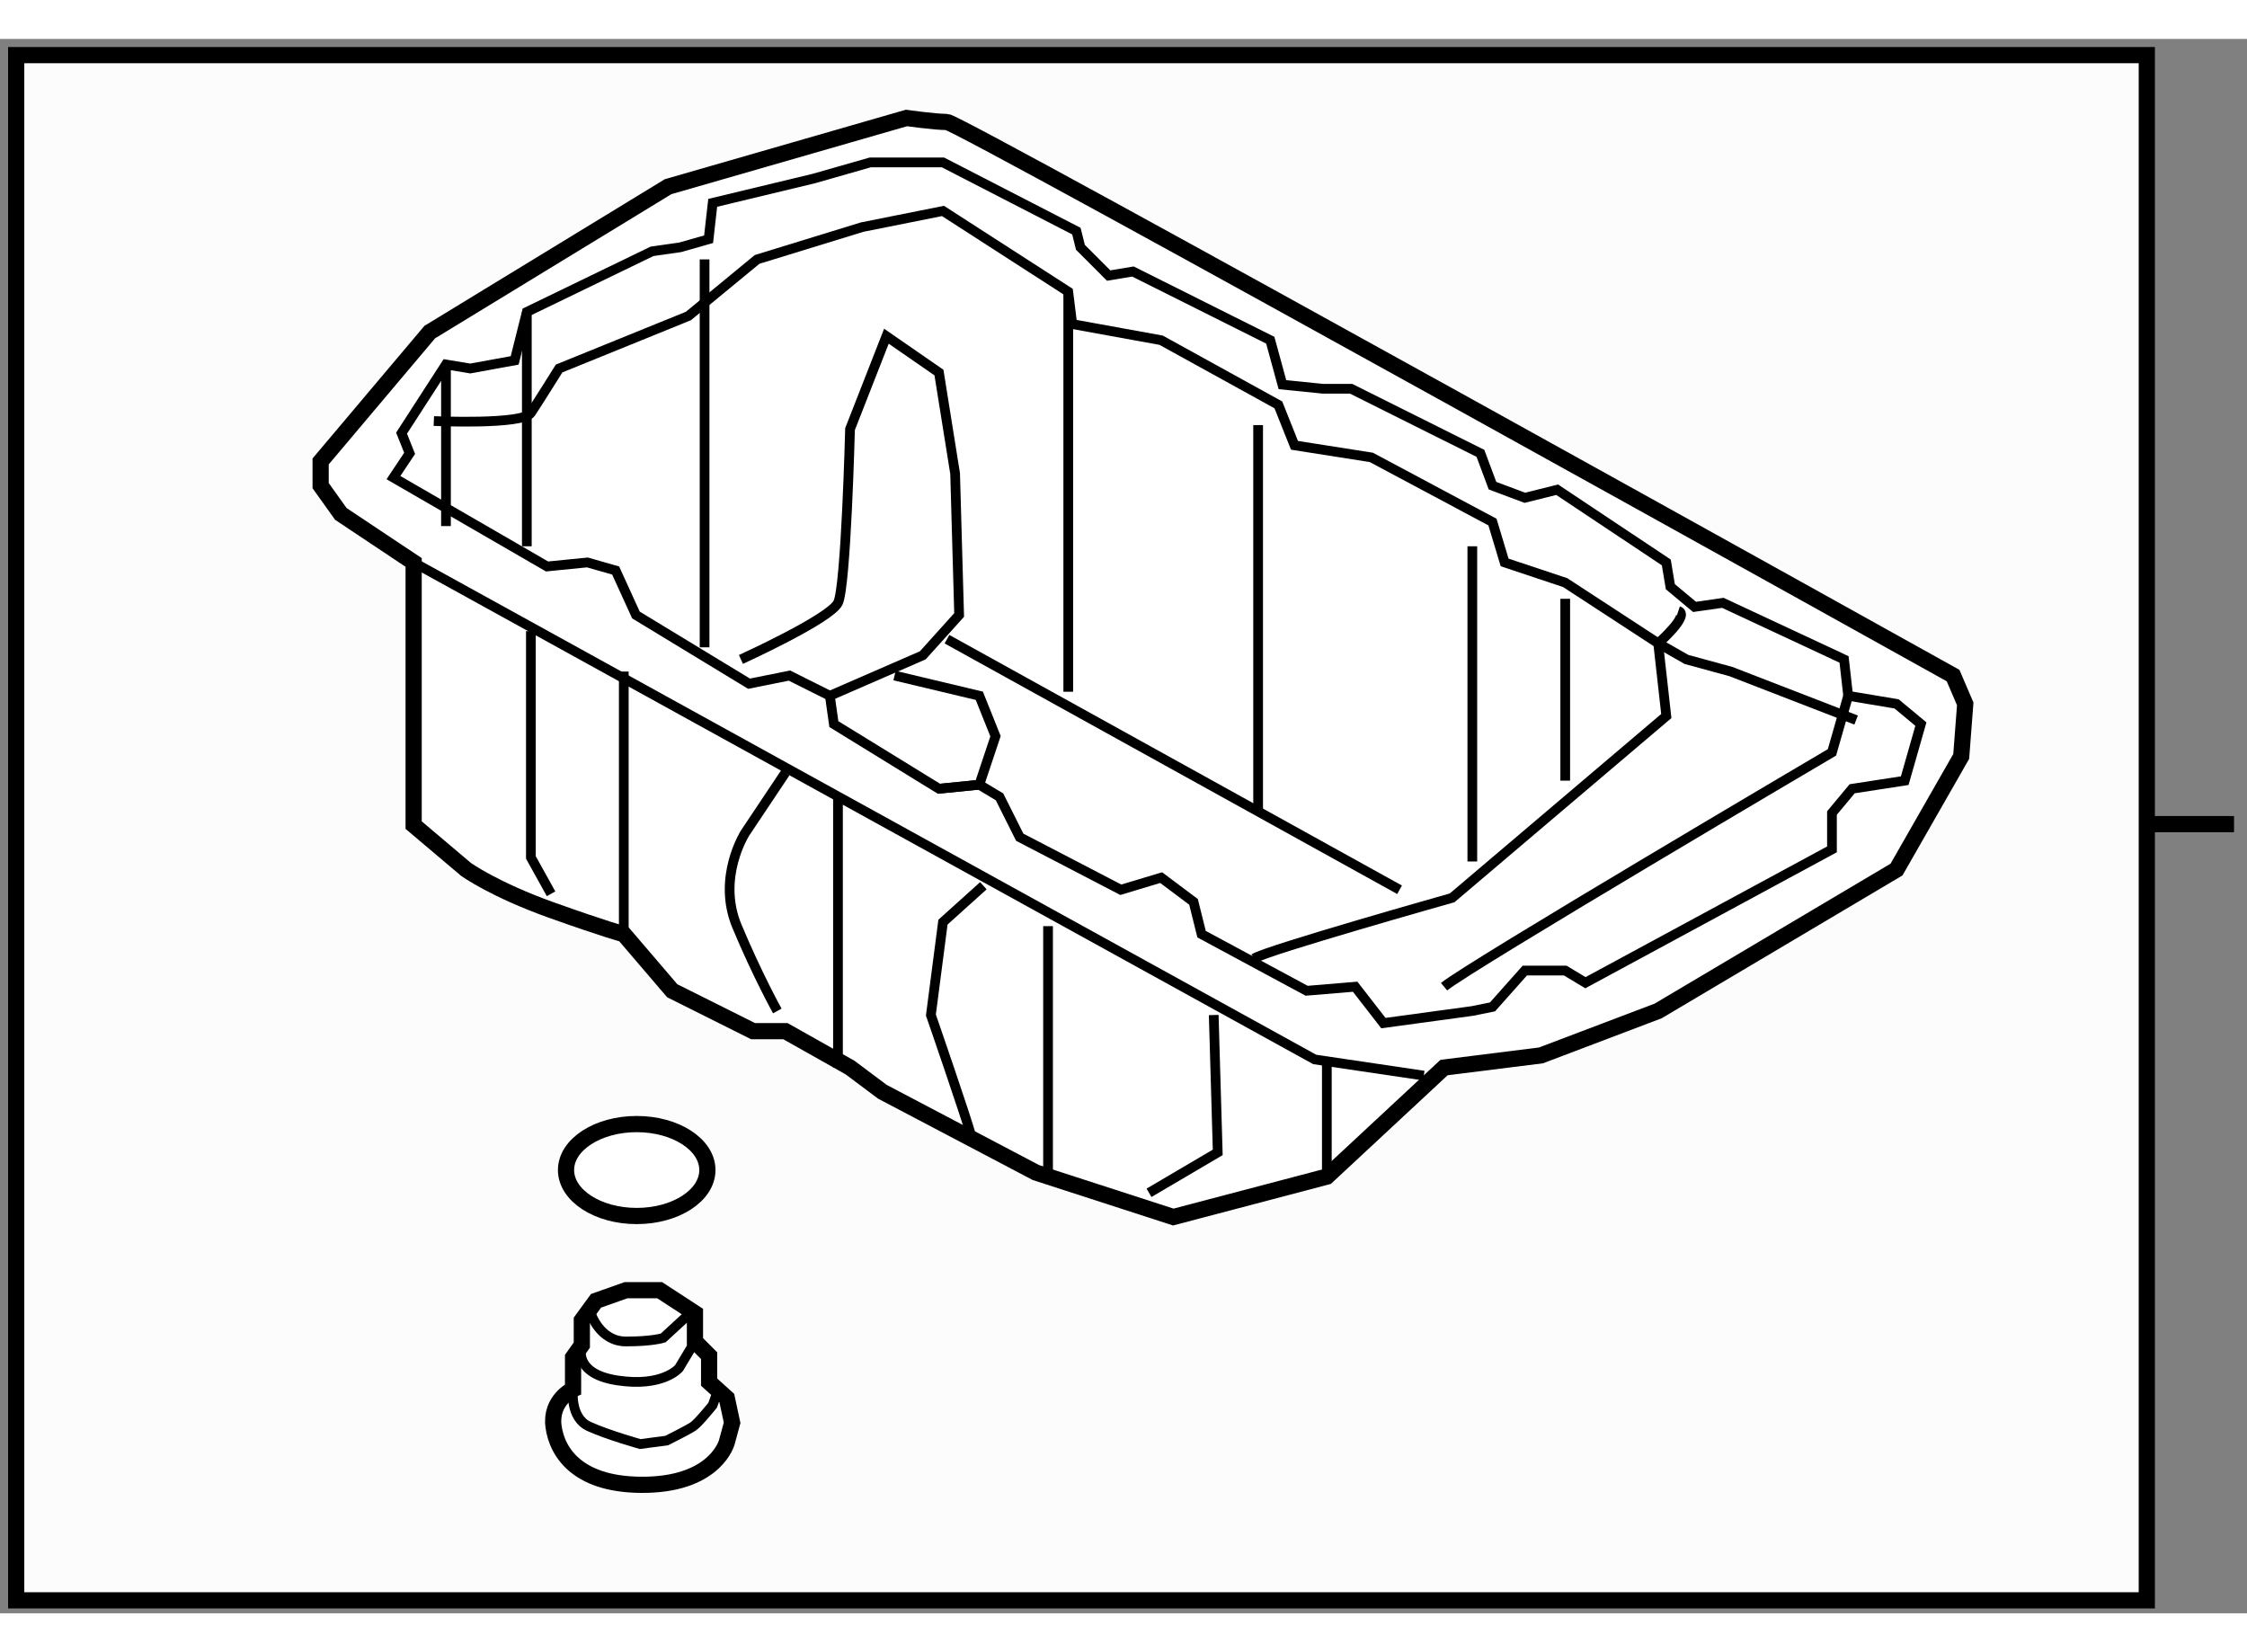
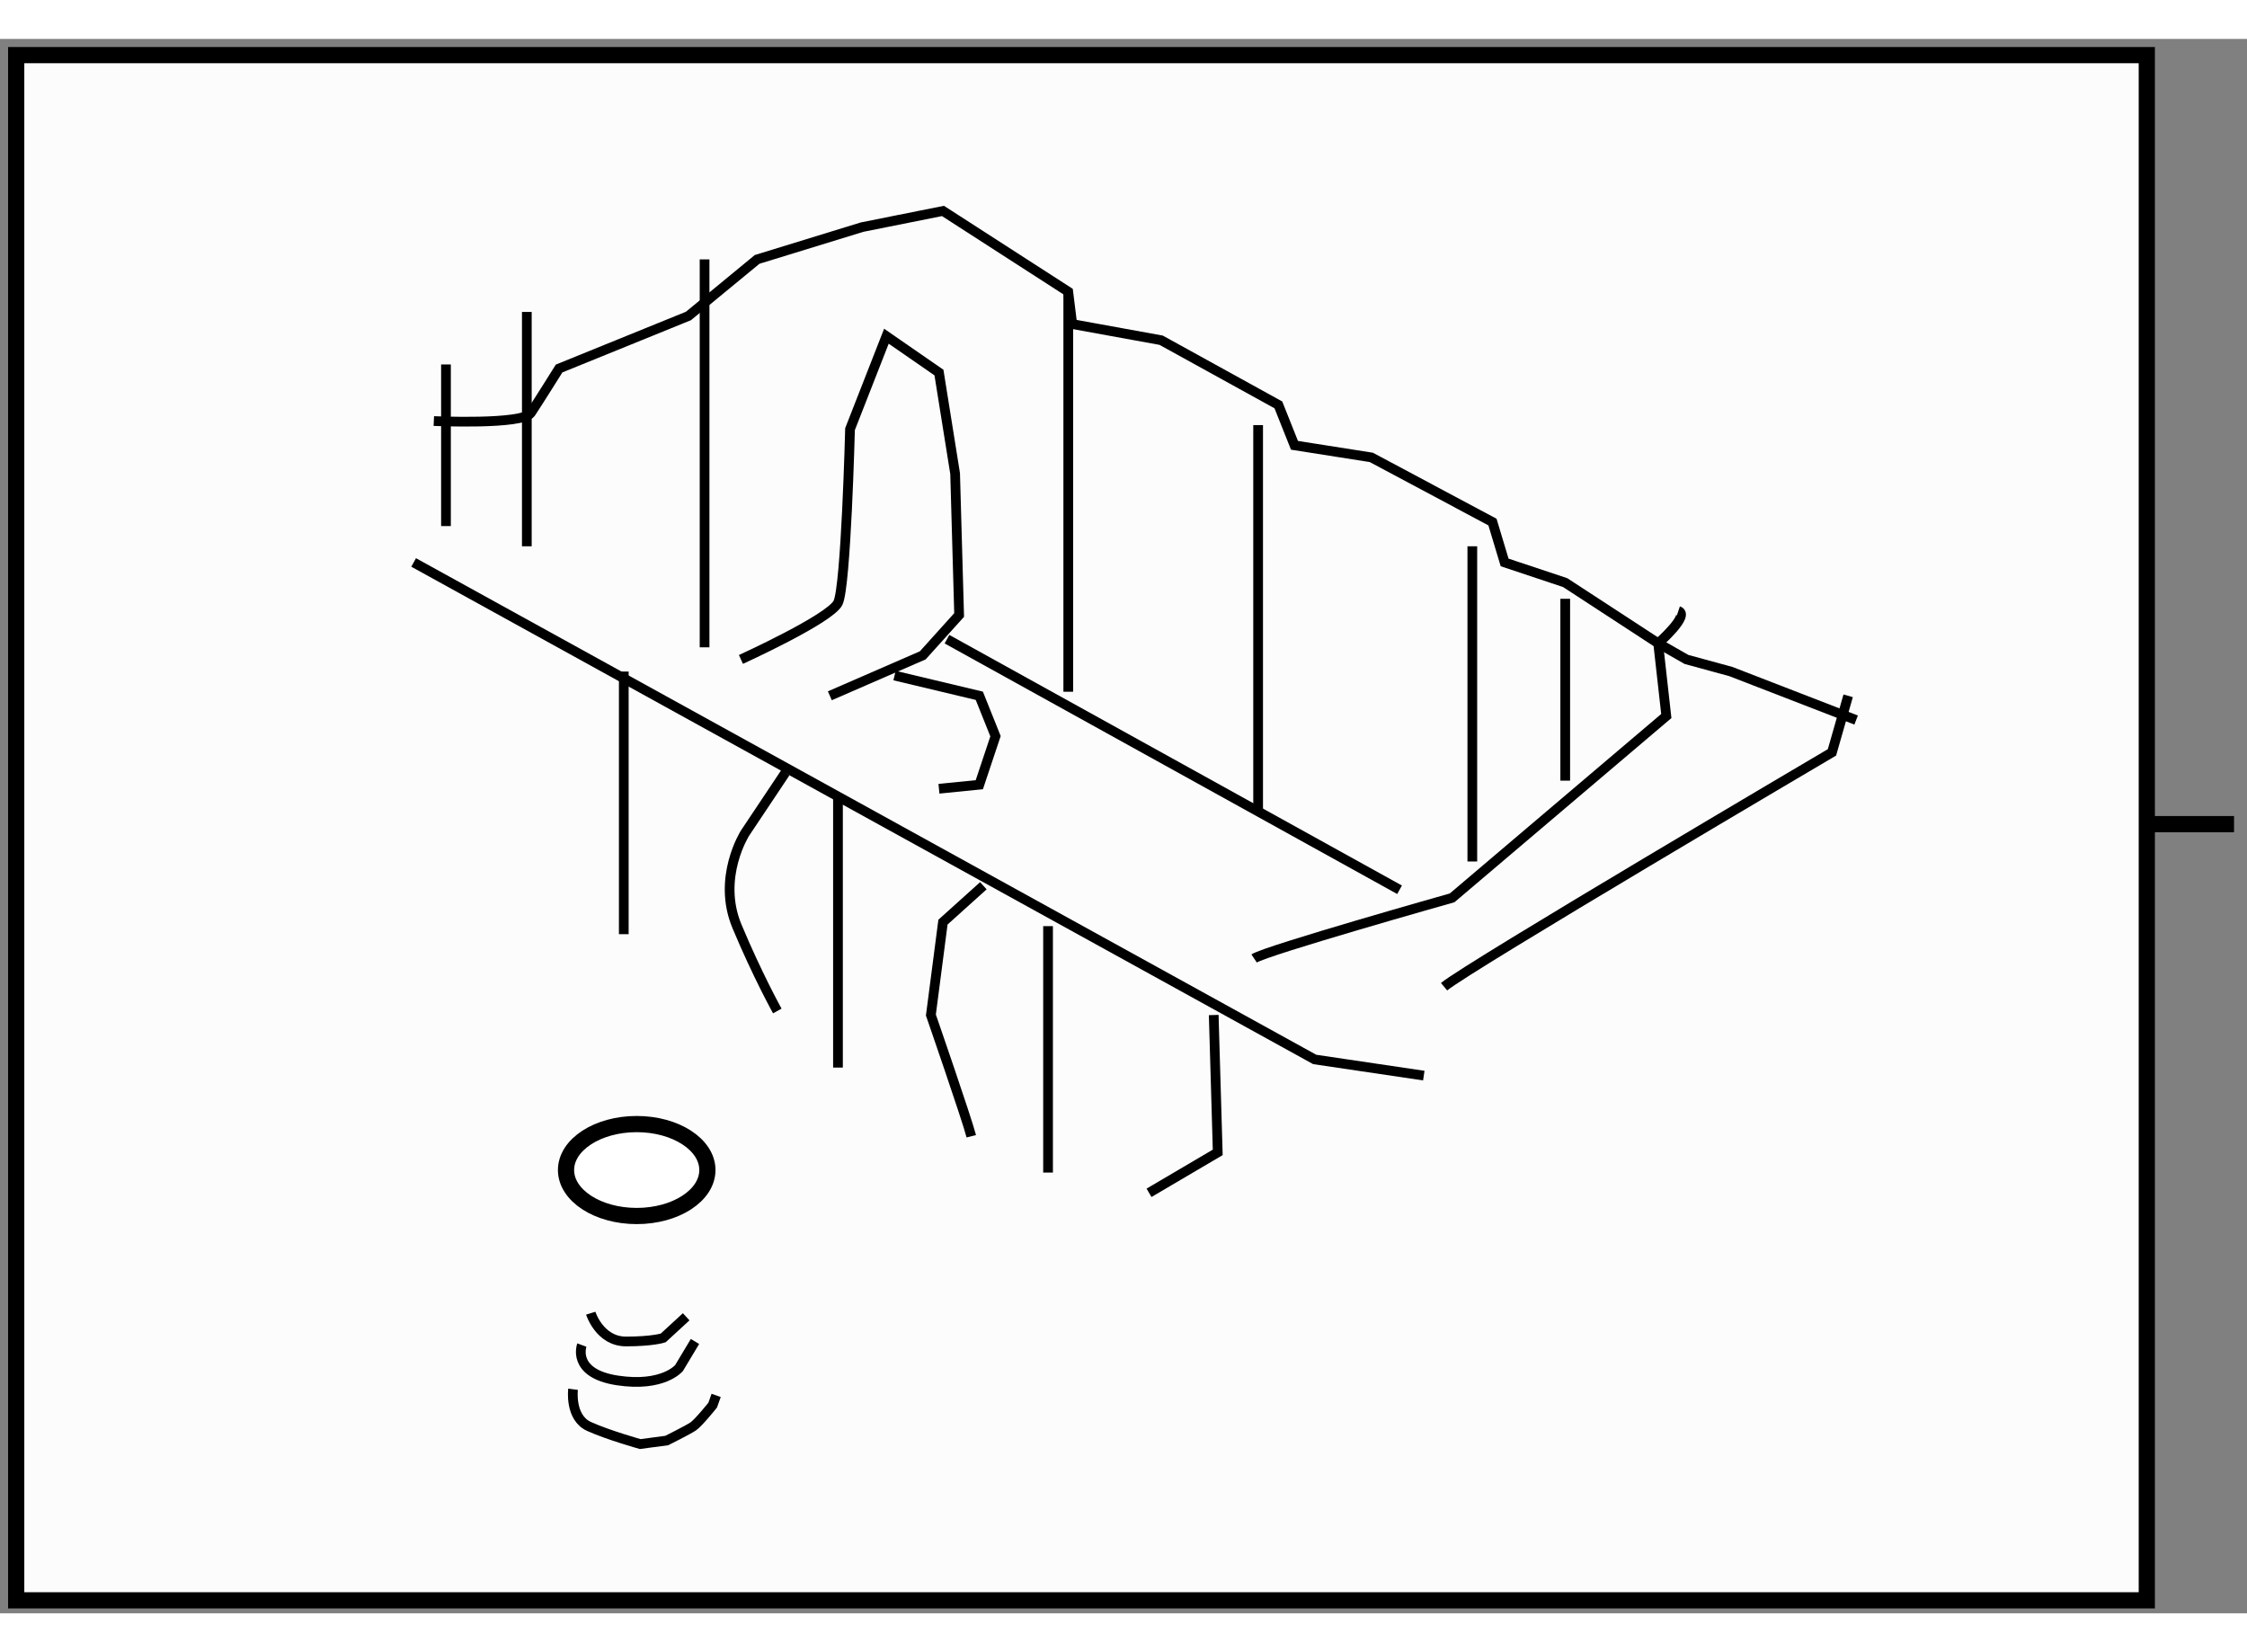
<svg xmlns="http://www.w3.org/2000/svg" version="1.1" x="0px" y="0px" width="244.8px" height="180px" viewBox="150.583 125.577 69.364 48.6" enable-background="new 0 0 244.8 180" xml:space="preserve">
  <rect x="150.583" y="125.577" width="69.364" height="48.6" fill="#808080" stroke="none" />
  <g>
    <rect x="151.083" y="126.077" fill="#FCFCFC" stroke="#000000" stroke-width="0.5" width="65.771" height="47.7" />
    <line fill="#FCFCFC" stroke="#000000" stroke-width="0.5" x1="219.547" y1="149.816" x2="216.933" y2="149.816" />
  </g>
  <g>
-     <path fill="#FFFFFF" stroke="#000000" stroke-width="0.5" d="M163.352,141.738v8.108l1.622,1.372c0,0,0.874,0.623,2.62,1.247    c1.746,0.623,2.245,0.747,2.245,0.747l1.495,1.747l2.496,1.248h0.999l1.994,1.123l0.999,0.748l4.738,2.493l4.242,1.374    l4.739-1.248l3.619-3.367l2.993-0.375l3.616-1.372l7.359-4.365l1.997-3.492l0.124-1.622l-0.375-0.874    c0,0-30.685-17.089-31.06-17.089c-0.373,0-1.247-0.124-1.247-0.124l-7.359,2.121l-7.359,4.489l-3.368,3.992v0.748l0.624,0.873    L163.352,141.738z" />
    <polyline fill="none" stroke="#000000" stroke-width="0.3" points="163.352,141.738 191.167,157.08 194.535,157.579   " />
-     <polygon fill="none" stroke="#000000" stroke-width="0.3" points="162.729,139.119 167.47,141.862 168.717,141.738     169.588,141.987 170.214,143.36 173.706,145.481 174.953,145.23 176.2,145.854 176.324,146.728 179.568,148.724 180.814,148.599     181.438,148.974 182.062,150.22 185.182,151.842 186.428,151.467 187.427,152.216 187.675,153.213 190.919,154.96     192.416,154.835 193.288,155.958 196.033,155.584 196.656,155.458 197.654,154.336 198.901,154.336 199.525,154.711     207.135,150.595 207.135,149.473 207.759,148.724 209.381,148.474 209.88,146.728 209.13,146.104 207.635,145.854     207.508,144.732 203.768,142.985 202.893,143.11 202.146,142.487 202.021,141.738 198.653,139.493 197.654,139.742     196.656,139.368 196.283,138.37 192.29,136.376 191.418,136.376 190.171,136.25 189.796,134.878 185.557,132.757 184.807,132.882     183.935,132.009 183.811,131.51 179.692,129.389 177.447,129.389 175.701,129.888 172.584,130.637 172.457,131.76     171.585,132.009 170.711,132.134 166.846,134.005 166.471,135.501 165.098,135.751 164.35,135.626 162.979,137.747     163.228,138.37   " />
-     <polyline fill="none" stroke="#000000" stroke-width="0.3" points="166.971,143.859 166.971,150.844 167.594,151.966   " />
    <line fill="none" stroke="#000000" stroke-width="0.3" x1="169.839" y1="153.213" x2="169.839" y2="145.106" />
    <line fill="none" stroke="#000000" stroke-width="0.3" x1="176.451" y1="148.974" x2="176.451" y2="157.331" />
    <path fill="none" stroke="#000000" stroke-width="0.3" d="M174.829,148.225l-1.249,1.871c0,0-0.872,1.371-0.249,2.869    c0.624,1.496,1.247,2.619,1.247,2.619" />
    <path fill="none" stroke="#000000" stroke-width="0.3" d="M180.566,159.451c-0.124-0.499-1.247-3.742-1.247-3.742l0.373-2.868    l1.247-1.123" />
    <line fill="none" stroke="#000000" stroke-width="0.3" x1="182.936" y1="152.965" x2="182.936" y2="160.572" />
    <polyline fill="none" stroke="#000000" stroke-width="0.3" points="186.053,161.197 188.174,159.949 188.05,155.709   " />
-     <line fill="none" stroke="#000000" stroke-width="0.3" x1="191.542" y1="160.698" x2="191.542" y2="157.08" />
    <path fill="none" stroke="#000000" stroke-width="0.3" d="M189.297,153.963c0.375-0.251,6.112-1.871,6.112-1.871l6.612-5.613    l-0.251-2.245c0,0,0.998-0.873,0.623-0.998" />
    <line fill="none" stroke="#000000" stroke-width="0.3" x1="164.35" y1="135.626" x2="164.35" y2="140.615" />
    <line fill="none" stroke="#000000" stroke-width="0.3" x1="166.846" y1="134.005" x2="166.846" y2="141.239" />
    <line fill="none" stroke="#000000" stroke-width="0.3" x1="172.333" y1="132.383" x2="172.333" y2="144.358" />
    <path fill="none" stroke="#000000" stroke-width="0.3" d="M173.455,144.732c0,0,2.745-1.248,2.996-1.747    c0.248-0.498,0.372-5.363,0.372-5.363l1.123-2.868l1.622,1.122l0.499,3.117l0.124,4.367l-1.123,1.246l-2.868,1.248" />
    <line fill="none" stroke="#000000" stroke-width="0.3" x1="179.816" y1="144.107" x2="193.787" y2="151.842" />
    <path fill="none" stroke="#000000" stroke-width="0.3" d="M163.975,137.373c0,0,2.745,0.125,2.996-0.25    c0.248-0.375,0.871-1.372,0.871-1.372l3.992-1.621l2.121-1.747l3.243-0.997l2.494-0.499l3.867,2.493l0.124,0.999l2.744,0.499    l3.619,1.996l0.497,1.248l2.372,0.373l3.74,1.996l0.375,1.247l1.87,0.623l2.869,1.872l0.874,0.499l1.371,0.374l3.867,1.497" />
    <line fill="none" stroke="#000000" stroke-width="0.3" x1="183.56" y1="133.38" x2="183.56" y2="145.729" />
    <line fill="none" stroke="#000000" stroke-width="0.3" x1="189.421" y1="137.498" x2="189.421" y2="149.473" />
    <line fill="none" stroke="#000000" stroke-width="0.3" x1="196.033" y1="141.239" x2="196.033" y2="150.969" />
    <line fill="none" stroke="#000000" stroke-width="0.3" x1="198.901" y1="142.86" x2="198.901" y2="148.474" />
    <path fill="none" stroke="#000000" stroke-width="0.3" d="M195.161,154.835c0.747-0.623,11.974-7.234,11.974-7.234l0.5-1.746" />
    <polyline fill="none" stroke="#000000" stroke-width="0.3" points="178.197,145.23 180.814,145.854 181.314,147.102     180.814,148.599 179.568,148.724   " />
  </g>
  <g>
-     <path fill="#FFFFFF" stroke="#000000" stroke-width="0.5" d="M168.273,167.262c0,0-0.71,0.325-0.603,1.146    c0.11,0.816,0.767,1.854,2.895,1.801c2.126-0.056,2.454-1.311,2.454-1.311l0.164-0.602l-0.164-0.763l-0.546-0.492v-0.817    l-0.437-0.438v-0.873l-1.09-0.71h-1.038l-0.926,0.328l-0.438,0.601v0.766l-0.271,0.381V167.262z" />
    <path fill="none" stroke="#000000" stroke-width="0.3" d="M168.273,167.262c0,0-0.11,0.87,0.49,1.146    c0.6,0.271,1.582,0.545,1.582,0.545l0.82-0.109c0,0,0.656-0.327,0.817-0.436c0.164-0.111,0.601-0.656,0.601-0.656l0.107-0.301" />
    <path fill="none" stroke="#000000" stroke-width="0.3" d="M168.545,165.897c0,0-0.328,0.873,1.093,1.091    c1.418,0.217,1.907-0.382,1.907-0.382l0.492-0.82" />
    <path fill="none" stroke="#000000" stroke-width="0.3" d="M168.819,164.913c0,0,0.272,0.873,1.09,0.873    c0.818,0,1.146-0.109,1.146-0.109l0.71-0.653" />
  </g>
  <g>
    <ellipse fill="#FFFFFF" stroke="#000000" stroke-width="0.5" cx="170.238" cy="160.494" rx="2.182" ry="1.419" />
  </g>
</svg>